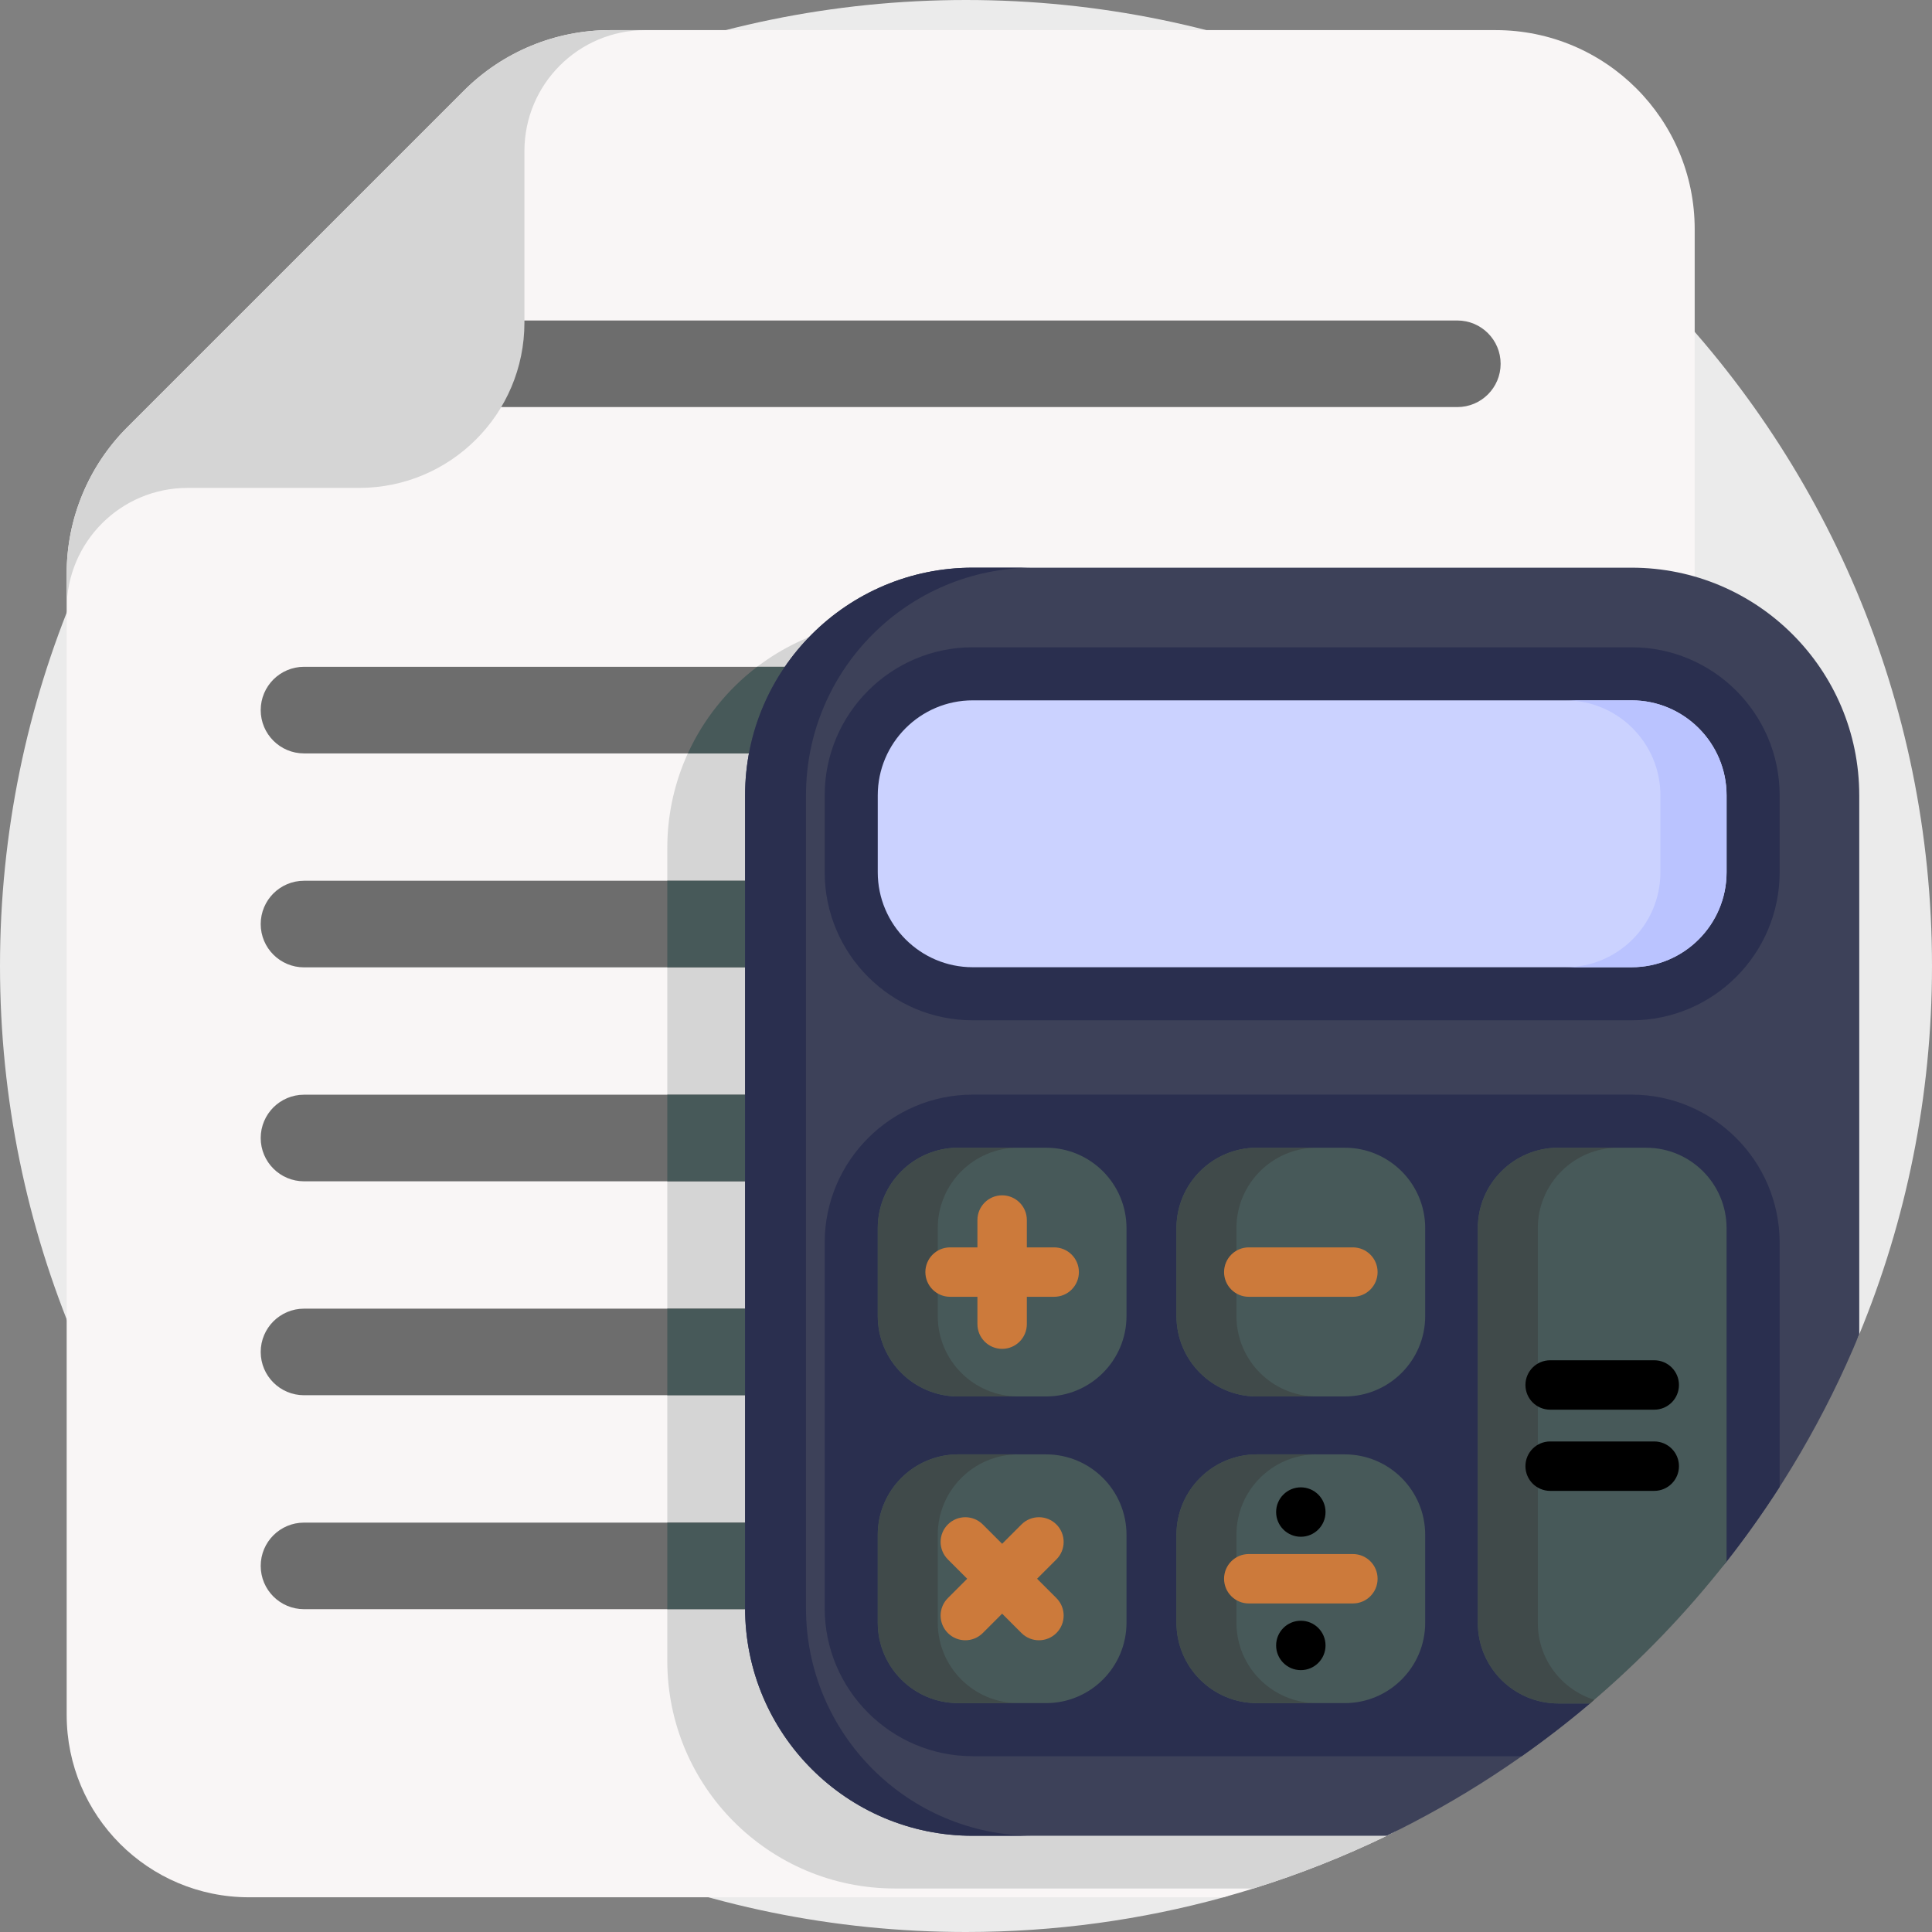
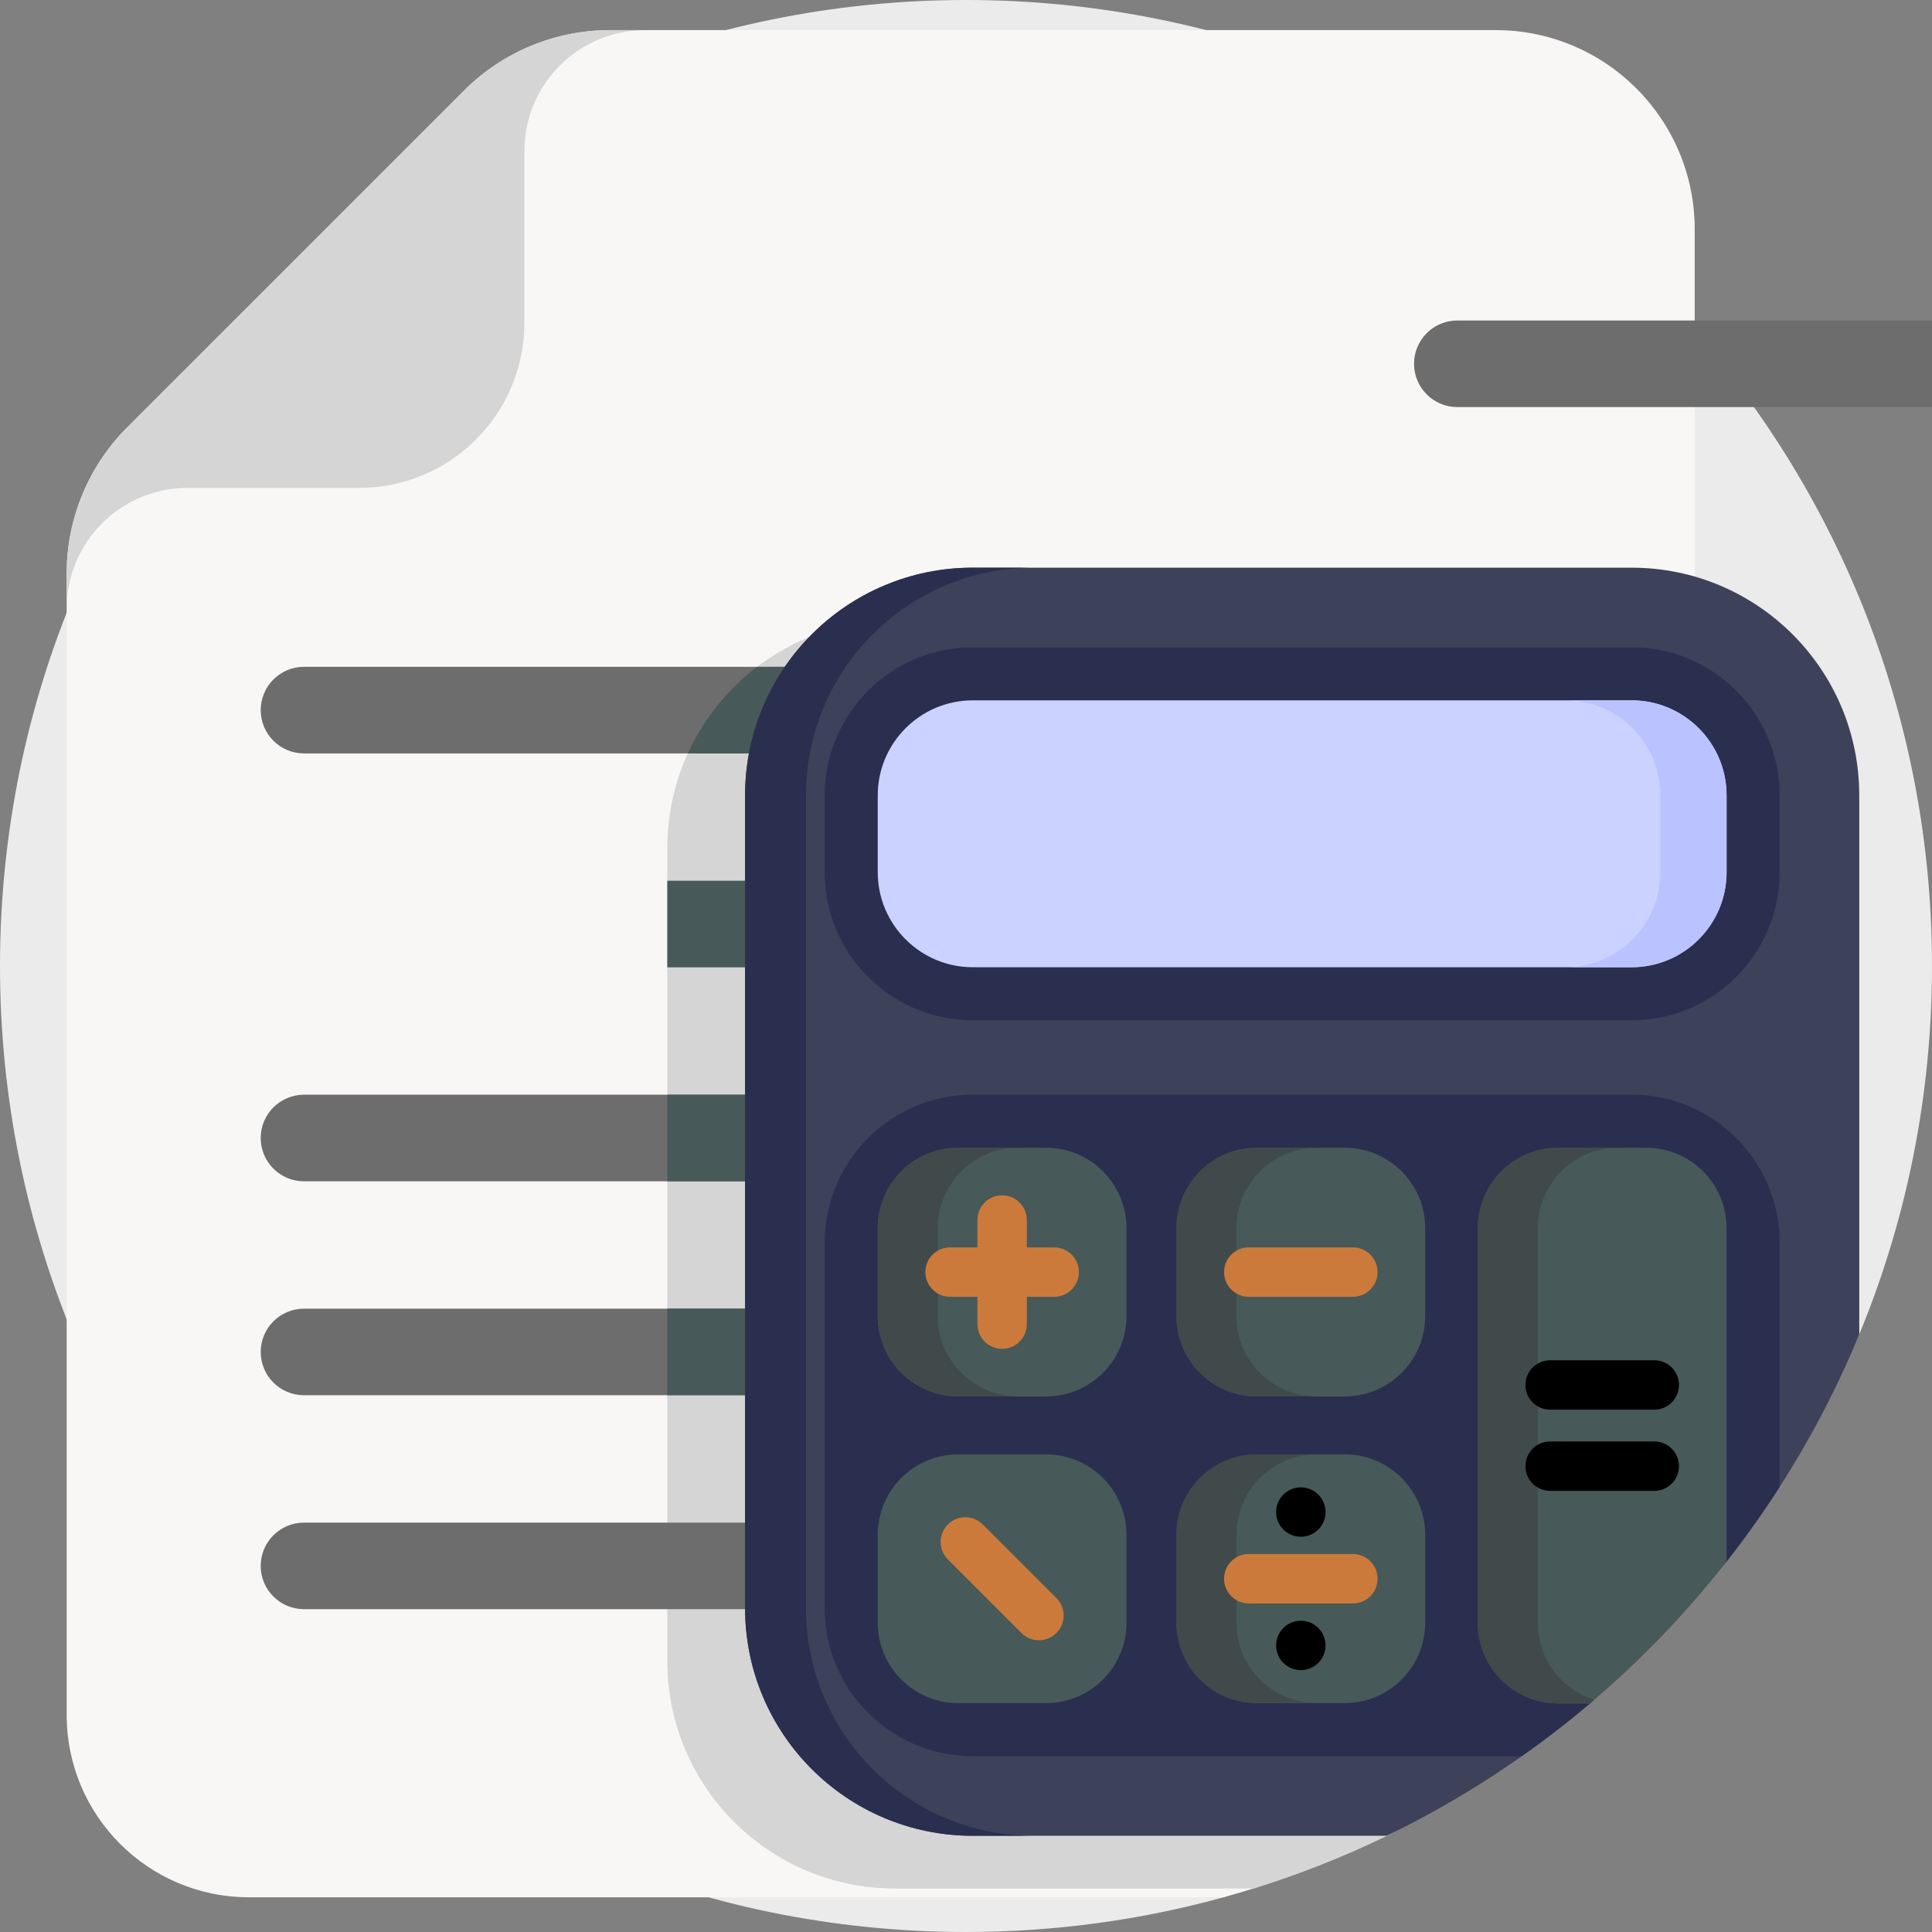
<svg xmlns="http://www.w3.org/2000/svg" version="1.1" width="512" height="512" x="0" y="0" viewBox="0 0 512 512" style="enable-background:new 0 0 512 512" xml:space="preserve" class="">
  <rect x="0" y="0" width="512" height="512" fill="#808080" stroke="none" />
  <g>
    <g>
      <path d="m512 256c0 34.57-6.85 67.54-19.28 97.62-5.84 14.16-30.563 10.037-38.743 22.787-17.95 27.99-39.932 47.962-67.072 67.072-11.29 7.95-32.363 15.862-44.893 21.932-13.775 6.679-2.762 33.249-17.781 37.393-21.724 5.994-44.605 9.196-68.231 9.196-141.38 0-256-114.62-256-256s114.62-256 256-256 256 114.62 256 256z" fill="#ebebeb" data-original="#dd636e" style="" class="" />
      <path d="m449.11 60.74v320.55c-11.64 13.37-24.65 36.86-38.79 58.58-.03.02-.04.03-.04.05-.2.29-.39.59-.58.88-13.15 20.07-27.27 38.46-42.21 45.71-11.33 5.49-23.14 10.17-35.33 13.96-2.63.82-5.27 1.6-7.93 2.33h-258.24c-26.69 0-48.32-21.63-48.32-48.32v-302.5c0-14.52 5.77-28.45 16.03-38.72l89.24-89.23c10.27-10.28 24.2-16.05 38.73-16.05h234.68c29.14 0 52.76 23.62 52.76 52.76z" fill="#f9f6f6" data-original="#f9f6f6" style="" class="" />
      <path d="m449.11 177.35v203.94c-11.64 13.37-24.65 36.86-38.79 58.58-.03.02-.04.03-.04.05-.21.28-.4.57-.58.88-13.15 20.07-27.27 38.46-42.21 45.71-11.33 5.49-23.14 10.17-35.33 13.96h-95c-33.32 0-60.32-27.01-60.32-60.33v-215.4c0-33.32 27-60.33 60.32-60.33h174.61c14.1 0 27.07 4.83 37.34 12.94z" fill="#d5d5d5" data-original="#dddaec" style="" class="" />
      <g fill="#6d6d6d">
-         <path d="m386.209 107.879h-305.644c-6.336 0-11.473-5.136-11.473-11.473 0-6.336 5.136-11.473 11.473-11.473h305.644c6.336 0 11.473 5.136 11.473 11.473 0 6.336-5.137 11.473-11.473 11.473z" fill="#6d6d6d" data-original="#6d6d6d" style="" class="" />
+         <path d="m386.209 107.879c-6.336 0-11.473-5.136-11.473-11.473 0-6.336 5.136-11.473 11.473-11.473h305.644c6.336 0 11.473 5.136 11.473 11.473 0 6.336-5.137 11.473-11.473 11.473z" fill="#6d6d6d" data-original="#6d6d6d" style="" class="" />
        <path d="m397.68 188.19c0 3.17-1.28 6.03-3.36 8.11-2.07 2.08-4.94 3.36-8.11 3.36h-305.64c-6.34 0-11.48-5.14-11.48-11.47 0-3.17 1.29-6.04 3.36-8.12 2.08-2.07 4.95-3.36 8.12-3.36h305.64c6.34 0 11.47 5.14 11.47 11.48z" fill="#6d6d6d" data-original="#6d6d6d" style="" class="" />
-         <path d="m397.68 244.89c0 3.17-1.28 6.03-3.36 8.11-2.07 2.08-4.94 3.36-8.11 3.36h-305.64c-6.34 0-11.48-5.14-11.48-11.47 0-3.17 1.29-6.04 3.36-8.12 2.08-2.07 4.95-3.36 8.12-3.36h305.64c6.34 0 11.47 5.14 11.47 11.48z" fill="#6d6d6d" data-original="#6d6d6d" style="" class="" />
        <path d="m397.68 301.58c0 3.17-1.28 6.04-3.36 8.12-2.07 2.08-4.94 3.36-8.11 3.36h-305.64c-6.34 0-11.48-5.14-11.48-11.48 0-3.16 1.29-6.03 3.36-8.11 2.08-2.07 4.95-3.36 8.12-3.36h305.64c6.34 0 11.47 5.14 11.47 11.47z" fill="#6d6d6d" data-original="#6d6d6d" style="" class="" />
        <path d="m397.68 358.28c0 3.17-1.28 6.04-3.36 8.11-2.07 2.08-4.94 3.36-8.11 3.36h-305.64c-6.34 0-11.48-5.13-11.48-11.47 0-3.16 1.29-6.03 3.36-8.11 2.08-2.07 4.95-3.36 8.12-3.36h305.64c6.34 0 11.47 5.14 11.47 11.47z" fill="#6d6d6d" data-original="#6d6d6d" style="" class="" />
        <path d="m397.68 414.98c0 3.17-1.28 6.04-3.36 8.11-2.07 2.08-4.94 3.36-8.11 3.36h-305.64c-6.34 0-11.48-5.13-11.48-11.47 0-3.17 1.29-6.04 3.36-8.11 2.08-2.08 4.95-3.36 8.12-3.36h305.64c6.34 0 11.47 5.13 11.47 11.47z" fill="#6d6d6d" data-original="#6d6d6d" style="" class="" />
      </g>
      <path d="m397.68 358.28c0 3.17-1.28 6.04-3.36 8.11-2.07 2.08-4.94 3.36-8.11 3.36h-209.37v-22.94h209.37c6.34 0 11.47 5.14 11.47 11.47z" fill="#475959" data-original="#475959" style="" class="" />
      <path d="m397.68 301.58c0 3.17-1.28 6.04-3.36 8.12-2.07 2.08-4.94 3.36-8.11 3.36h-209.37v-22.95h209.37c6.34 0 11.47 5.14 11.47 11.47z" fill="#475959" data-original="#475959" style="" class="" />
-       <path d="m397.68 414.98c0 3.17-1.28 6.04-3.36 8.11-2.07 2.08-4.94 3.36-8.11 3.36h-209.37v-22.94h209.37c6.34 0 11.47 5.13 11.47 11.47z" fill="#475959" data-original="#475959" style="" class="" />
      <path d="m397.68 244.89c0 3.17-1.28 6.03-3.36 8.11-2.07 2.08-4.94 3.36-8.11 3.36h-209.37v-22.95h209.37c6.34 0 11.47 5.14 11.47 11.48z" fill="#475959" data-original="#475959" style="" class="" />
      <path d="m386.21 199.66h-203.92c4.15-9.09 10.5-16.97 18.36-22.95h185.56c6.34 0 11.47 5.14 11.47 11.48 0 3.17-1.28 6.03-3.36 8.11-2.07 2.08-4.94 3.36-8.11 3.36z" fill="#475959" data-original="#475959" style="" class="" />
      <path d="m17.666 151.989v9.349c0-17.692 14.347-32.038 32.038-32.038h45.469c24.193 0 43.806-19.613 43.806-43.806v-45.469c0-17.692 14.346-32.038 32.038-32.038h-9.348c-14.526 0-28.454 5.774-38.729 16.039l-89.235 89.235c-10.265 10.274-16.039 24.203-16.039 38.728z" fill="#d5d5d5" data-original="#dddaec" style="" class="" />
      <g>
        <path d="m492.72 210.77v142.85c-8.972 21.739-20.851 41.972-35.155 60.214-5.759 7.344-19.254 4.355-25.767 11.022-5.661 5.796-4.252 21.334-10.438 26.574-16.327 13.827-34.411 25.645-53.87 35.07h-109.71c-33.32 0-60.32-27.01-60.32-60.33v-215.4c0-33.32 27-60.33 60.32-60.33h174.61c33.32 0 60.33 27.01 60.33 60.33z" fill="#3d4159" data-original="#4073c8" style="" class="" />
        <path d="m273.919 486.501h-16.131c-33.323 0-60.332-27.009-60.332-60.332v-215.397c0-33.323 27.009-60.332 60.332-60.332h16.131c-33.316 0-60.325 27.009-60.325 60.332v215.397c0 33.323 27.009 60.332 60.325 60.332z" fill="#2a2f4f" data-original="#3b66c1" style="" class="" />
        <path d="m471.62 329.33v64.72c-4.38 6.82-9.07 13.42-14.06 19.78-10.45 13.34-32.522-8.474-45.382 2.546-.37.33 9.562 34.734 9.182 35.054-5.81 4.92-11.85 9.59-18.09 13.98h-145.49c-21.63 0-39.23-17.6-39.23-39.24v-96.84c0-21.64 17.6-39.24 39.23-39.24h174.61c21.63 0 39.23 17.6 39.23 39.24z" fill="#2a2f4f" data-original="#3b66c1" style="" class="" />
        <path d="m471.624 210.774v20.378c0 21.637-17.6 39.237-39.23 39.237h-174.613c-21.63 0-39.23-17.6-39.23-39.237v-20.378c0-21.637 17.6-39.237 39.23-39.237h174.612c21.63 0 39.231 17.6 39.231 39.237z" fill="#2a2f4f" data-original="#3b66c1" style="" class="" />
        <path d="m257.781 256.326c-13.877 0-25.167-11.293-25.167-25.174v-20.378c0-13.881 11.29-25.174 25.167-25.174h174.613c13.877 0 25.167 11.293 25.167 25.174v20.378c0 13.881-11.29 25.174-25.167 25.174z" fill="#cbd2ff" data-original="#b1e4f9" style="" class="" />
        <path d="m457.561 210.774v20.378c0 13.881-11.286 25.174-25.167 25.174h-17.537c13.881 0 25.167-11.293 25.167-25.174v-20.378c0-13.881-11.286-25.174-25.167-25.174h17.537c13.881 0 25.167 11.293 25.167 25.174z" fill="#bac3ff" data-original="#90d8f9" style="" class="" />
        <path d="m298.536 348.749v-23.265c0-11.779-9.549-21.328-21.328-21.328h-23.265c-11.779 0-21.328 9.549-21.328 21.328v23.265c0 11.779 9.549 21.328 21.328 21.328h23.265c11.779 0 21.328-9.549 21.328-21.328z" fill="#475959" data-original="#475959" style="" class="" />
        <path d="m333.101 370.077h23.265c11.779 0 21.328-9.549 21.328-21.328v-23.265c0-11.779-9.549-21.328-21.328-21.328h-23.265c-11.779 0-21.328 9.549-21.328 21.328v23.265c0 11.779 9.548 21.328 21.328 21.328z" fill="#475959" data-original="#475959" style="" class="" />
        <path d="m457.56 325.48v88.35c-10.76 13.73-22.9 26.33-36.2 37.6h-8.39c-11.78 0-21.33-9.55-21.33-21.33v-104.62c0-11.78 9.55-21.32 21.33-21.32h23.26c11.78 0 21.33 9.54 21.33 21.32z" fill="#475959" data-original="#475959" style="" class="" />
        <path d="m277.208 385.423h-23.265c-11.779 0-21.328 9.549-21.328 21.328v23.265c0 11.779 9.549 21.328 21.328 21.328h23.265c11.779 0 21.328-9.549 21.328-21.328v-23.265c0-11.779-9.549-21.328-21.328-21.328z" fill="#475959" data-original="#475959" style="" class="" />
        <path d="m311.773 406.751v23.265c0 11.779 9.549 21.328 21.328 21.328h23.265c11.779 0 21.328-9.549 21.328-21.328v-23.265c0-11.779-9.549-21.328-21.328-21.328h-23.265c-11.78 0-21.328 9.549-21.328 21.328z" fill="#475959" data-original="#475959" style="" class="" />
        <path d="m269.841 370.078h-15.899c-11.778 0-21.327-9.549-21.327-21.327v-23.268c0-11.778 9.549-21.327 21.327-21.327h15.899c-11.778 0-21.327 9.549-21.327 21.327v23.268c0 11.777 9.549 21.327 21.327 21.327z" fill="#404a4a" data-original="#404a4a" style="" class="" />
        <path d="m348.997 370.078h-15.899c-11.778 0-21.327-9.549-21.327-21.327v-23.268c0-11.778 9.549-21.327 21.327-21.327h15.899c-11.778 0-21.327 9.549-21.327 21.327v23.268c0 11.777 9.549 21.327 21.327 21.327z" fill="#404a4a" data-original="#404a4a" style="" class="" />
        <path d="m422.49 450.46c-.37.33-.75.65-1.13.97h-8.39c-11.78 0-21.33-9.55-21.33-21.33v-104.62c0-11.78 9.55-21.33 21.33-21.33h15.89c-11.77 0-21.32 9.55-21.32 21.33v104.62c0 9.56 6.29 17.65 14.95 20.36z" fill="#404a4a" data-original="#404a4a" style="" class="" />
-         <path d="m269.841 451.344h-15.899c-11.778 0-21.327-9.549-21.327-21.327v-23.268c0-11.778 9.549-21.327 21.327-21.327h15.899c-11.778 0-21.327 9.549-21.327 21.327v23.268c0 11.777 9.549 21.327 21.327 21.327z" fill="#404a4a" data-original="#404a4a" style="" class="" />
        <path d="m348.997 451.344h-15.899c-11.778 0-21.327-9.549-21.327-21.327v-23.268c0-11.778 9.549-21.327 21.327-21.327h15.899c-11.778 0-21.327 9.549-21.327 21.327v23.268c0 11.777 9.549 21.327 21.327 21.327z" fill="#404a4a" data-original="#404a4a" style="" class="" />
        <g fill="#f6e266">
          <path d="m265.575 357.46c-3.616 0-6.547-2.931-6.547-6.547v-27.593c0-3.616 2.931-6.547 6.547-6.547 3.616 0 6.547 2.931 6.547 6.547v27.592c.001 3.617-2.931 6.548-6.547 6.548z" fill="#cc7a3b" data-original="#f6e266" style="" class="" />
          <path d="m245.232 337.116c0-3.616 2.931-6.547 6.547-6.547h27.592c3.616 0 6.547 2.931 6.547 6.547 0 3.616-2.931 6.547-6.547 6.547h-27.592c-3.616.001-6.547-2.931-6.547-6.547z" fill="#cc7a3b" data-original="#f6e266" style="" class="" />
          <path d="m324.39 337.116c0-3.616 2.931-6.547 6.547-6.547h27.592c3.616 0 6.547 2.931 6.547 6.547 0 3.616-2.931 6.547-6.547 6.547h-27.592c-3.616.001-6.547-2.931-6.547-6.547z" fill="#cc7a3b" data-original="#f6e266" style="" class="" />
          <g>
            <path d="m404.256 367.034c0-3.616 2.931-6.547 6.547-6.547h27.592c3.616 0 6.547 2.931 6.547 6.547 0 3.616-2.931 6.547-6.547 6.547h-27.592c-3.615.001-6.547-2.931-6.547-6.547z" fill="#000000" data-original="#000000" style="" class="" />
            <path d="m404.256 388.547c0-3.616 2.931-6.547 6.547-6.547h27.592c3.616 0 6.547 2.931 6.547 6.547 0 3.616-2.931 6.547-6.547 6.547h-27.592c-3.615 0-6.547-2.931-6.547-6.547z" fill="#000000" data-original="#000000" style="" class="" />
          </g>
          <path d="m324.39 418.384c0-3.616 2.931-6.547 6.547-6.547h27.592c3.616 0 6.547 2.931 6.547 6.547 0 3.616-2.931 6.547-6.547 6.547h-27.592c-3.616 0-6.547-2.931-6.547-6.547z" fill="#cc7a3b" data-original="#f6e266" style="" class="" />
-           <path d="m251.19 432.769c-2.557-2.557-2.557-6.702 0-9.259l19.511-19.511c2.557-2.557 6.702-2.557 9.259 0 2.557 2.557 2.557 6.702 0 9.259l-19.511 19.511c-2.556 2.557-6.702 2.557-9.259 0z" fill="#cc7a3b" data-original="#f6e266" style="" class="" />
          <path d="m251.19 403.999c2.557-2.557 6.702-2.557 9.259 0l19.511 19.511c2.557 2.557 2.557 6.702 0 9.259-2.557 2.557-6.702 2.557-9.259 0l-19.511-19.511c-2.557-2.557-2.557-6.703 0-9.259z" fill="#cc7a3b" data-original="#f6e266" style="" class="" />
          <g>
            <circle cx="344.733" cy="400.709" r="6.547" fill="#000000" data-original="#000000" style="" class="" />
            <circle cx="344.733" cy="436.058" r="6.547" fill="#000000" data-original="#000000" style="" class="" />
          </g>
        </g>
      </g>
    </g>
  </g>
</svg>